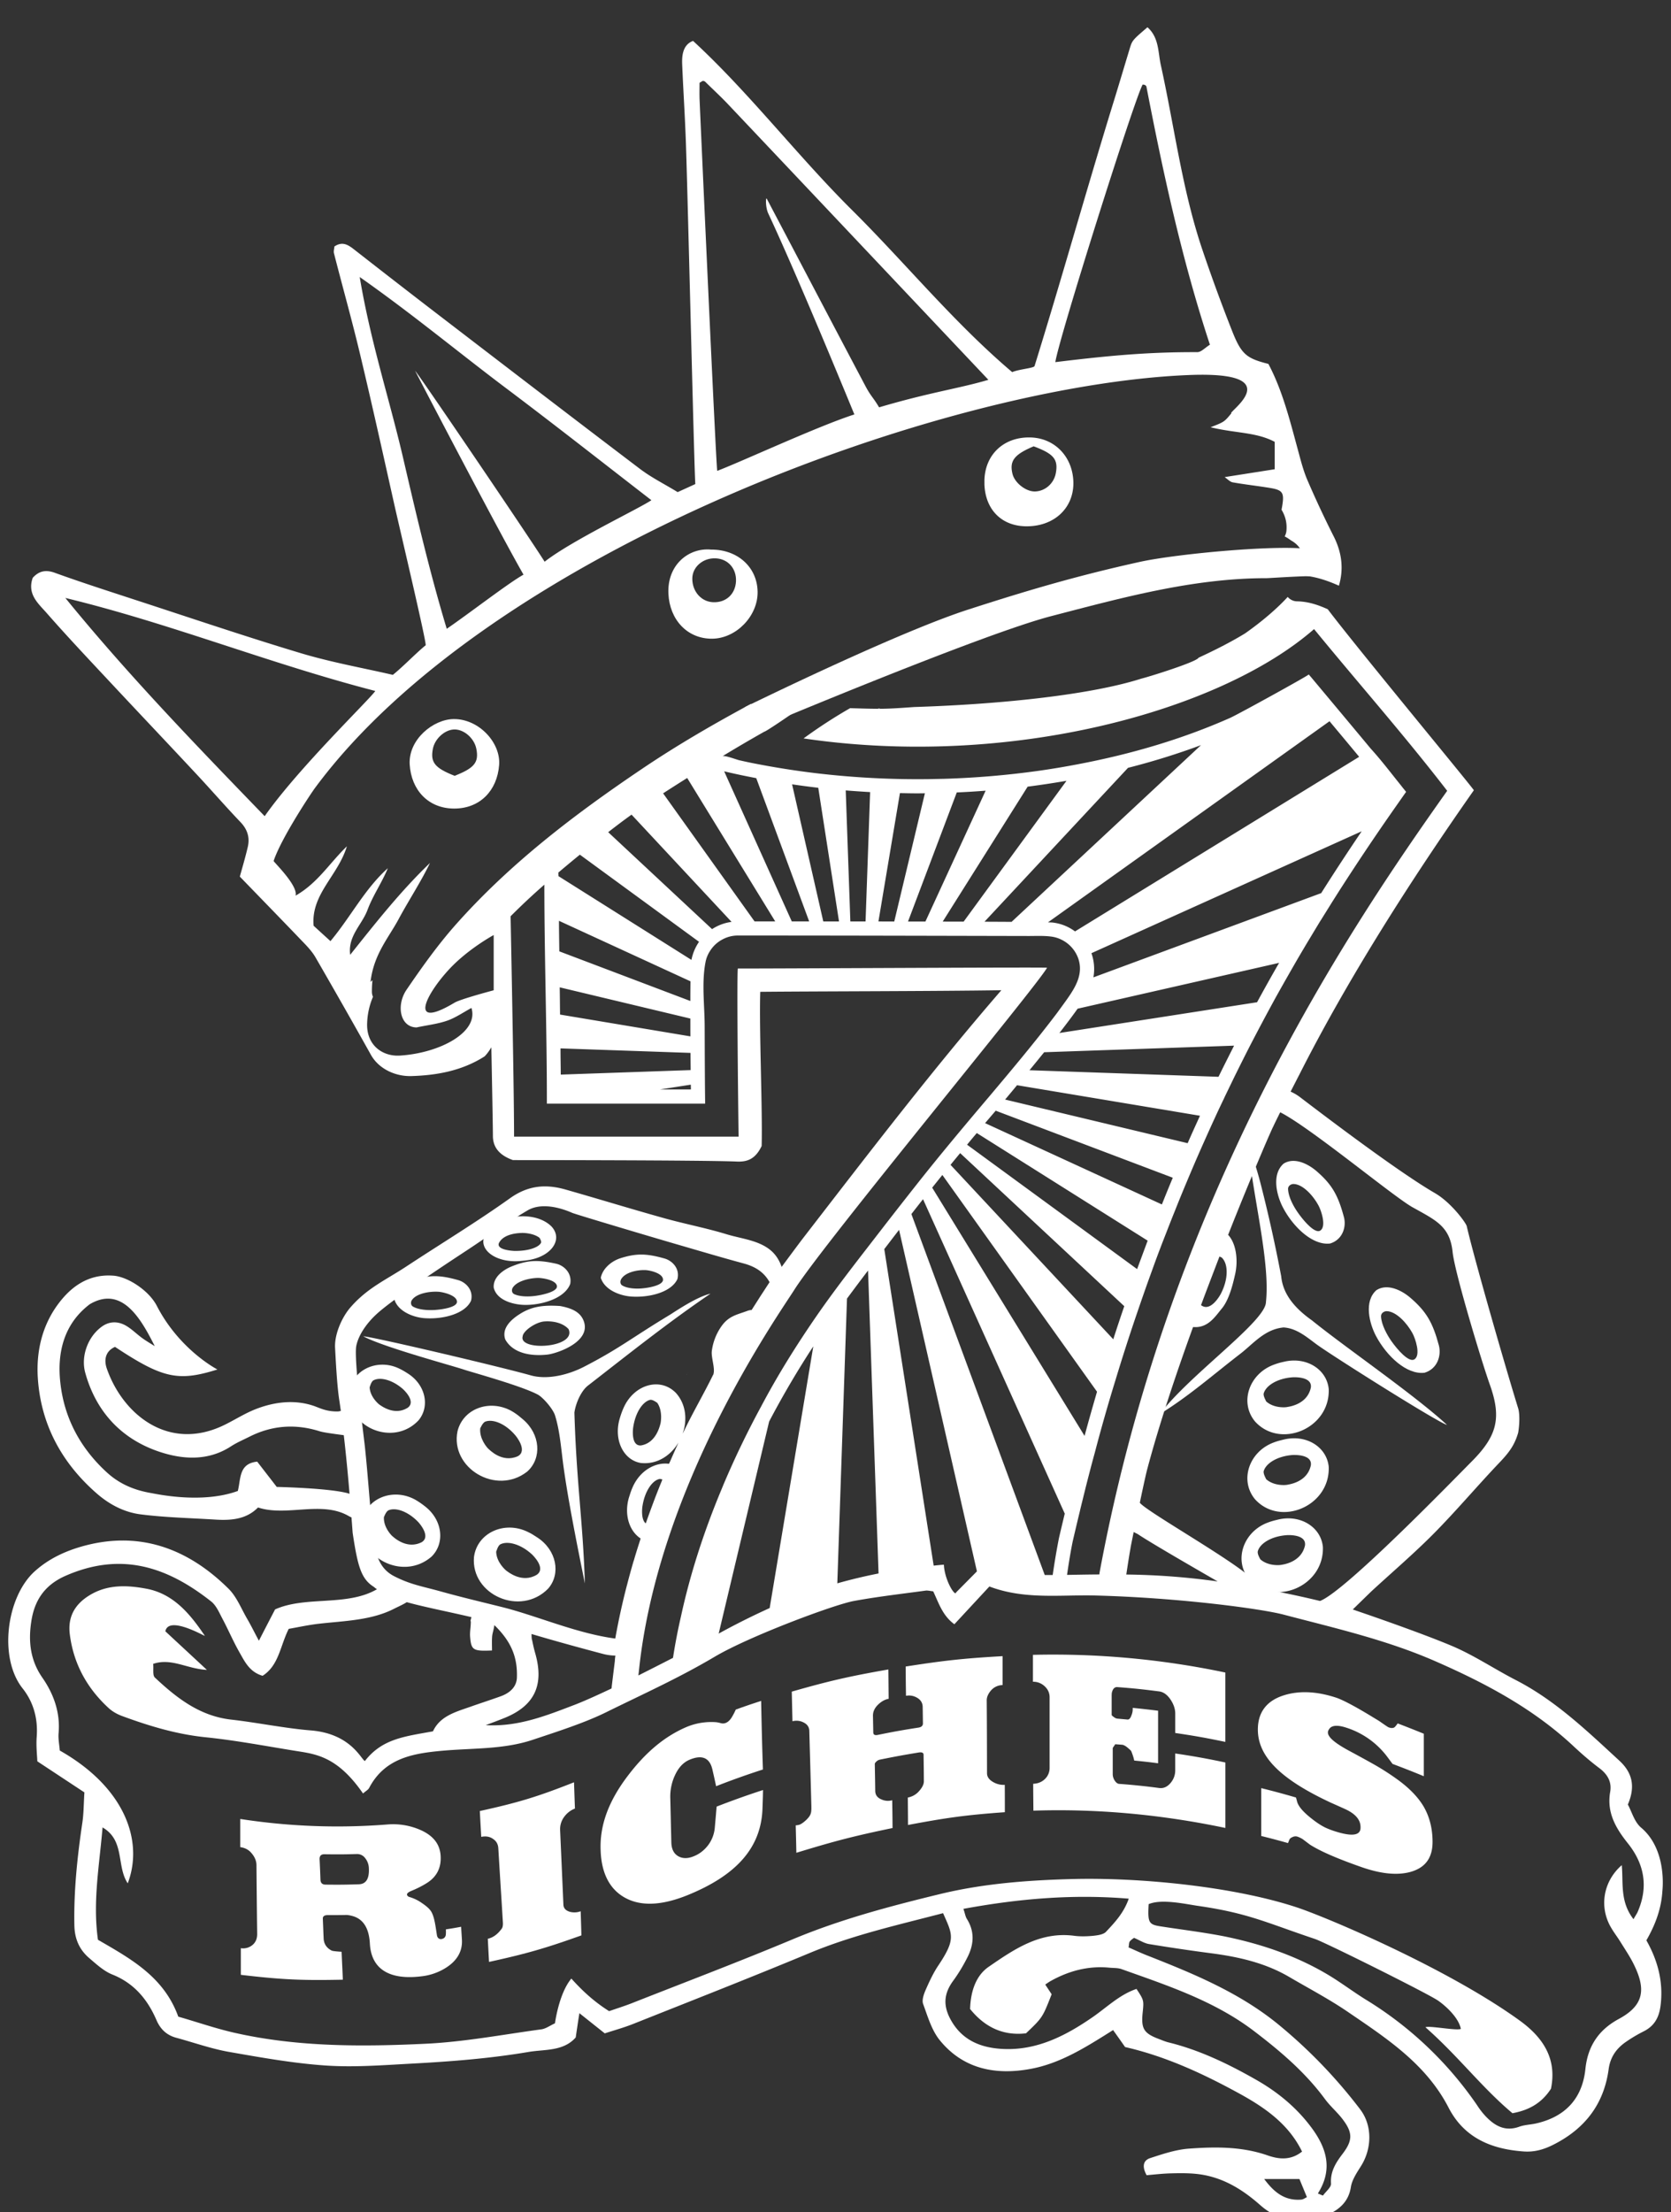
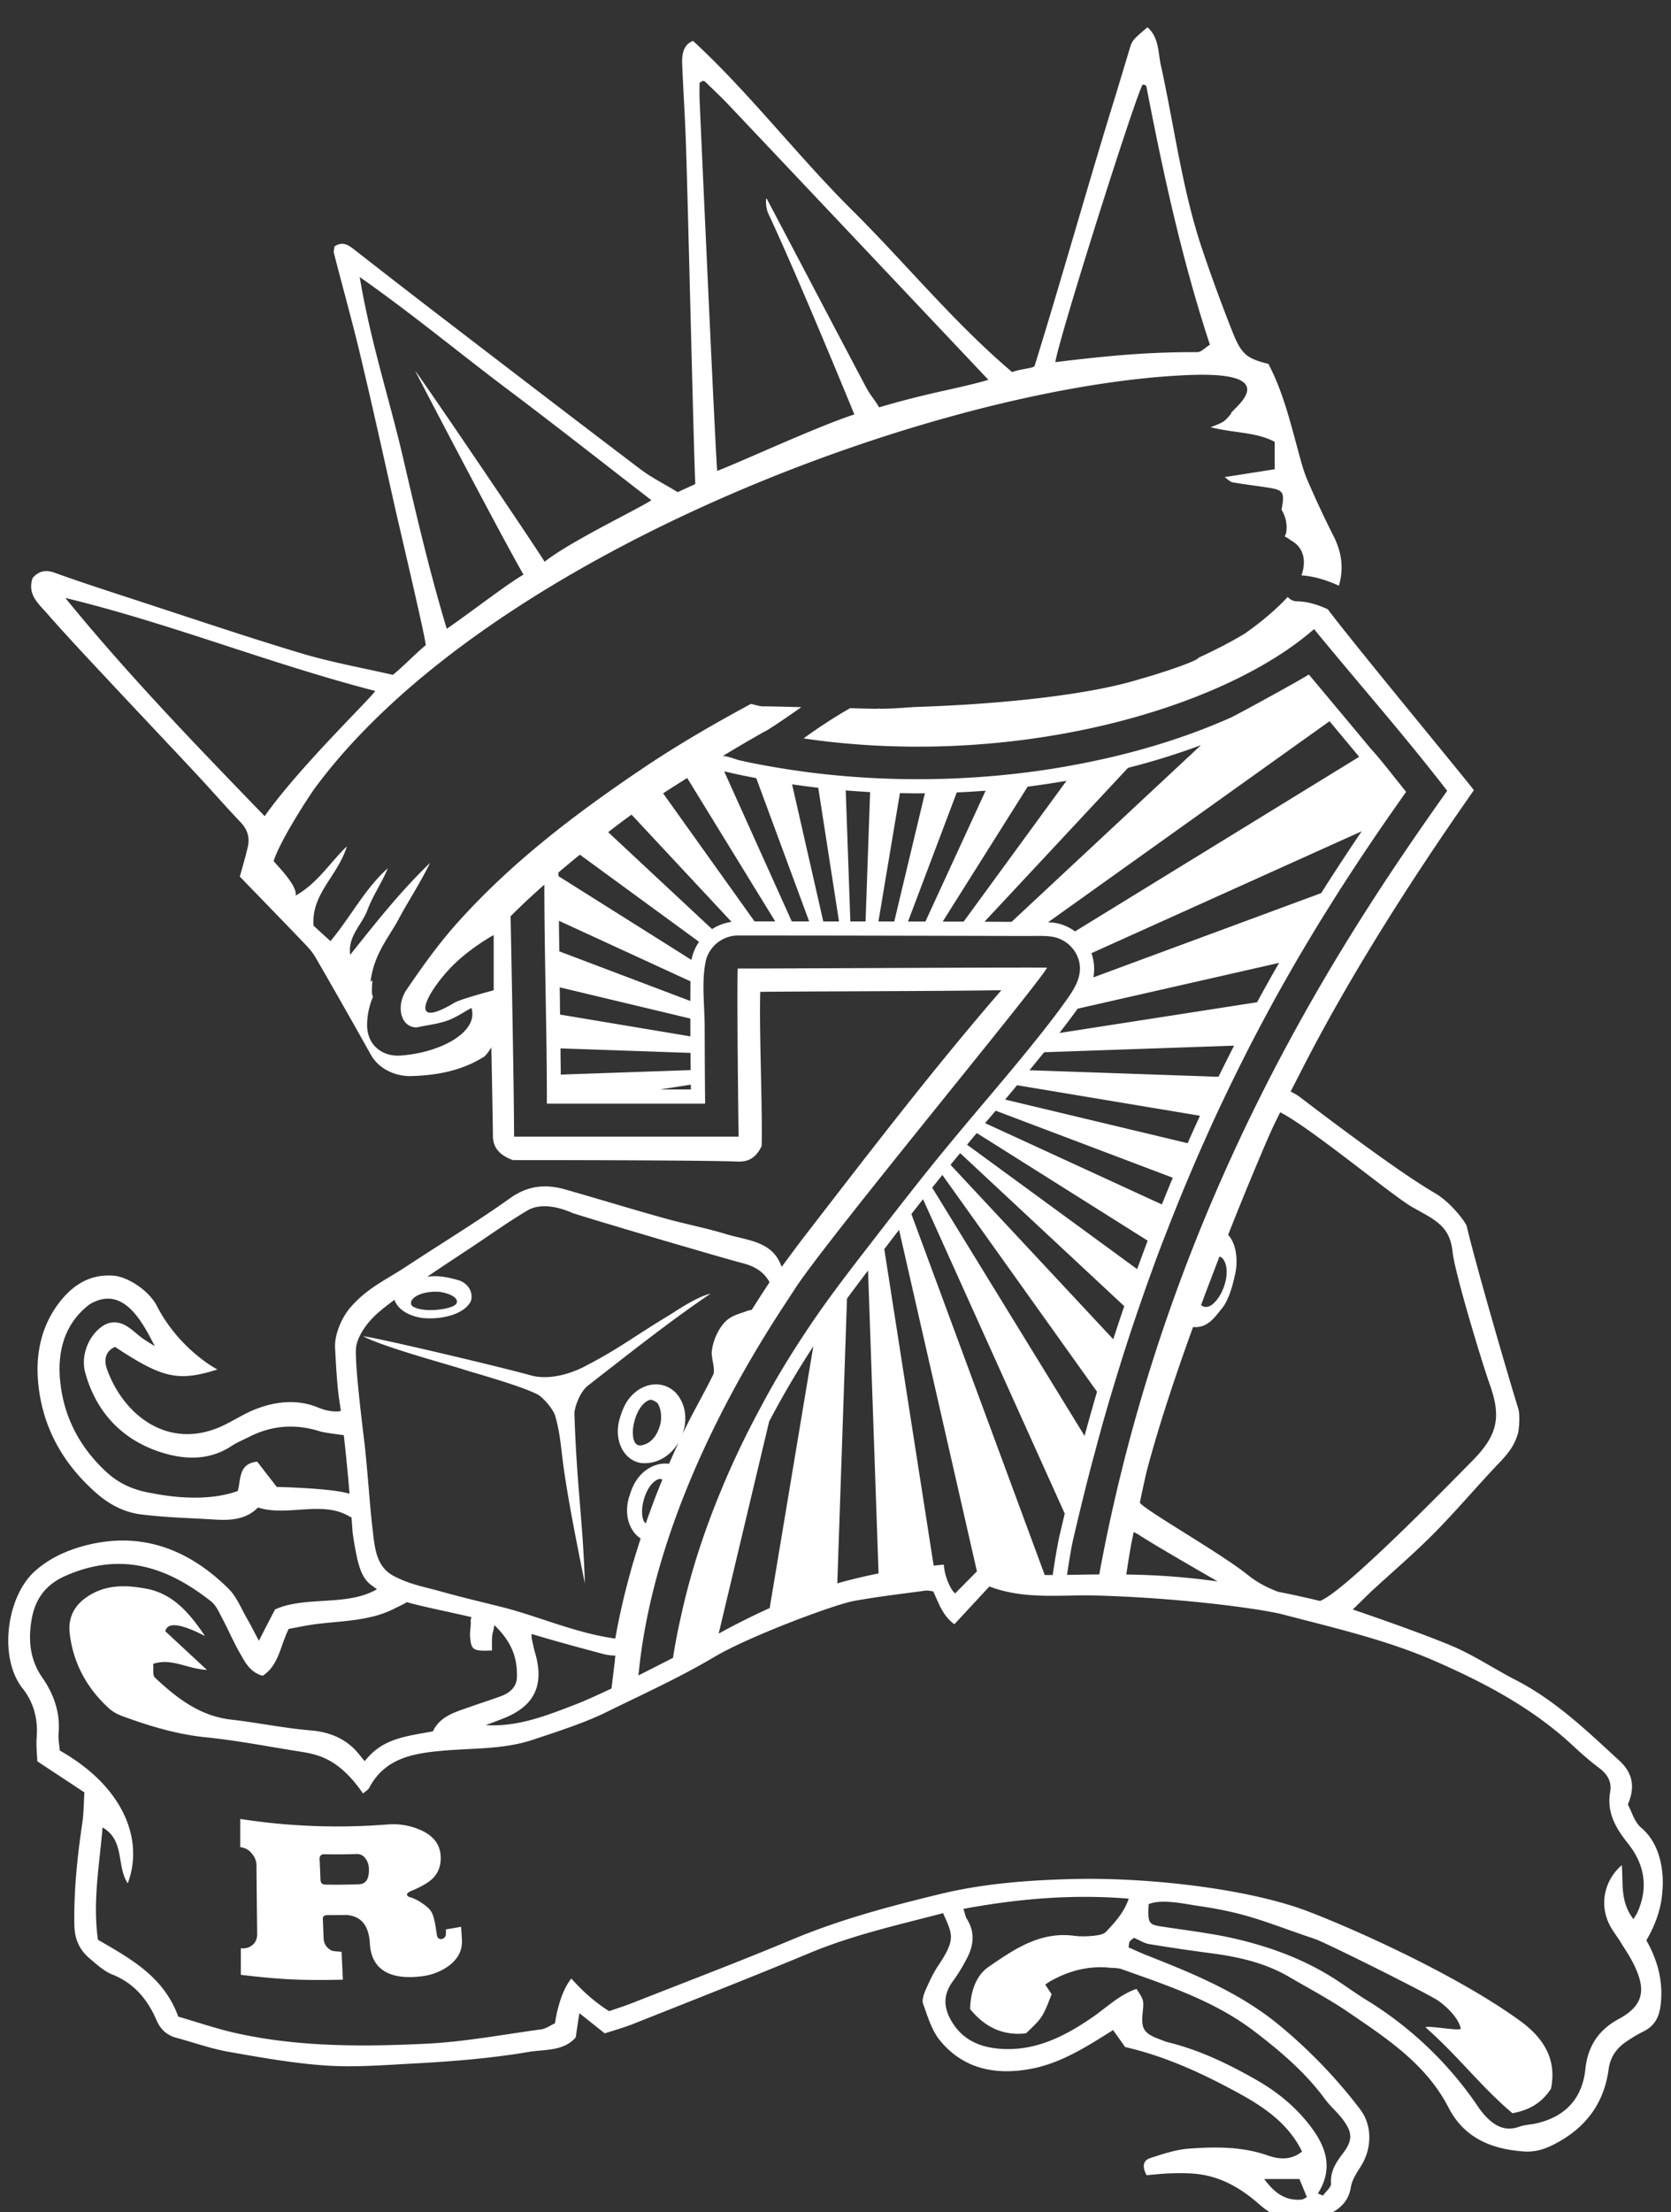
<svg xmlns="http://www.w3.org/2000/svg" id="Layer_1" width="99" height="131" viewBox="0 0 99 131">
  <rect x="0" y="0" width="99" height="131" fill="#333333" stroke="none" />
  <g fill="#FFF" id="LOGO_vector_1_">
    <path d="M31.86 82.588c.325.176.907.86 1.023 1.234.272.876.35 1.837.465 2.744.248 1.935.781 4.628 1.304 7.209-.116-3.709-.496-5.91-.621-10.118.069-.521.383-1.277.806-1.603 2.391-1.855 4.748-3.739 7.258-5.441-.825.184-2.129 1.08-2.417 1.257-2.292 1.381-2.933 1.963-5.071 3.068-.929.48-2.178.793-3.167.511-1.855-.521-9.342-2.284-9.916-2.312 1.173.638 5.276 1.737 6.008 1.987.394.132 3.363.949 4.328 1.464m-5.442 31.67c.005.195 0 .313-.012.357-.032.126-.121.199-.255.218-.136.019-.243-.072-.266-.236-.086-.55-.147-1.066-.331-1.381-.095-.161-.278-.327-.545-.506a2.445 2.445 0 0 0-.717-.357c-.025-.012-.042-.021-.065-.014-.069-.051-.113-.089-.113-.132-.009-.073.07-.144.227-.214.37-.15.688-.313.951-.48.585-.367.858-.907.814-1.609-.042-.689-.431-1.184-1.166-1.518a4.029 4.029 0 0 0-1.998-.338 37.586 37.586 0 0 1-8.708-.327v1.668c.274.037.499.154.659.347.197.225.298.463.301.711.015 1.635.022 2.453.043 4.089 0 .272-.088.489-.28.65a.866.866 0 0 1-.688.188v1.578c2.434.287 3.648.34 6.043.287-.026-.66-.046-.989-.074-1.653-.334-.019-.531-.046-.584-.068-.306-.155-.468-.403-.48-.725-.021-.466-.028-.701-.048-1.17-.004-.144.103-.214.319-.209.426.002.639 0 1.062-.007.092-.003.222.021.382.063.632.178.976.717 1.025 1.638.08 1.478 1.127 2.181 3.093 1.927a3.408 3.408 0 0 0 1.308-.438c.746-.434 1.096-1.021 1.051-1.735-.016-.302-.03-.453-.045-.756-.357.064-.538.099-.903.152m-5.14-2.67c-.796.027-1.194.03-1.993.021-.193-.003-.288-.096-.299-.285a84.734 84.734 0 0 0-.051-1.216c-.009-.204.093-.305.297-.297.76.01 1.143.01 1.903-.013a.588.588 0 0 1 .496.237.997.997 0 0 1 .222.595c.033.617-.159.937-.575.958m3.945-33.52c1.085.061 2.339-.279 2.684-1.039.158-.627-.308-1.092-.759-1.219-1.082-.305-1.683-.312-2.622-.012-.545.172-1.055.625-1.159 1.162.23.737 1.186 1.079 1.856 1.108M24.398 77c.255-.39 1.006-.53 1.555-.502.287.013 1.132.211 1.12.602-.009.312-.828.446-1.319.478-.37.024-.937 0-1.285-.2-.15-.087-.137-.277-.071-.378" />
-     <path d="M24.796 84.114c.696-.833.413-2.135-.667-2.795a4.036 4.036 0 0 0-.539-.3c-1.289-.577-2.767.135-2.899 1.474-.111 2.054 2.626 3.199 4.105 1.621m-2.691-2.356c.391-.232 1.122-.056 1.753.492.044.039.809.731.306 1.112-.803.513-1.6-.132-1.664-.163-.068-.046-.573-.463-.6-1.043.021-.043.079-.297.205-.398m3.47 10.419c.806-.801.641-2.186-.418-2.986a4.768 4.768 0 0 0-.535-.366c-1.289-.729-2.904-.139-3.174 1.251-.325 2.133 2.416 3.602 4.127 2.101m-2.576-2.726c.425-.204 1.173.051 1.781.687.042.047.768.845.207 1.19-.889.455-1.66-.293-1.719-.337-.069-.051-.556-.54-.522-1.147.026-.047.11-.3.253-.393m7.804-14.771c.229-.021.353-.031.579-.069 1.308-.239 1.987-1.226 1.29-1.98-1.136-1.126-3.871-.58-4.038.863-.023.725.967 1.286 2.169 1.186m-1.247-1.057c.292-.605 1.274-.599 1.345-.605.075-.009.703 0 1.067.291.012.031.122.187.084.294-.15.286-.805.499-1.605.477-.058-.005-1.04-.049-.891-.457m.773 1.37c-.532.212-1.128.655-1.078 1.265.192.789 1.254 1.028 1.925 1.021 1.087-.016 2.311-.445 2.608-1.246.116-.646-.38-1.097-.842-1.196-1.095-.242-1.697-.211-2.613.156m1.408 1.748c-.361.052-.921.066-1.276-.103-.15-.074-.15-.257-.095-.359.223-.396.946-.583 1.486-.598.283-.005 1.127.124 1.145.499.009.305-.785.495-1.26.561m27.12 28.803c-.255-.139-.38-.316-.38-.532-.004-1.727-.004-2.593-.017-4.319 0-.197.09-.395.257-.588a.926.926 0 0 1 .684-.313v-1.713c-2.275.13-3.435.253-5.744.615.005.692.008 1.036.02 1.733a.937.937 0 0 1 .645.109c.227.126.343.316.343.559.007.385.009.579.014.966 0 .138-.086.219-.255.248-.972.152-1.46.238-2.433.437-.169.03-.253-.019-.253-.15l-.019-.987c-.003-.237.096-.453.295-.651.201-.195.411-.315.636-.353-.007-.698-.009-1.045-.017-1.738-2.308.405-3.464.667-5.724 1.313l.041 1.754a.92.92 0 0 1 .656.07c.221.108.339.277.342.506.05 1.777.076 2.673.122 4.449.007.229-.009.391-.051.479-.046.123-.151.249-.299.384-.148.131-.285.224-.397.251-.059.014-.125.02-.18.027.016.651.026.979.038 1.624 2.264-.694 3.408-.991 5.698-1.466-.002-.657-.01-.985-.019-1.645a.929.929 0 0 1-.663-.061c-.227-.099-.339-.263-.343-.492-.007-.635-.015-.954-.026-1.592-.001-.044.034-.092.099-.152a.435.435 0 0 1 .186-.105c.93-.189 1.396-.274 2.327-.428.188-.027.278.019.278.139.009.628.015.939.017 1.565.003.201-.118.418-.355.661a1.158 1.158 0 0 1-.595.304c.004.65.009.978.011 1.625 2.298-.434 3.445-.592 5.737-.757 0-.65 0-.974-.004-1.62a1.205 1.205 0 0 1-.672-.156m23.928-.166a14.954 14.954 0 0 0-1.455-.928c-.482-.271-.98-.541-1.476-.808-.781-.43-1.181-.77-1.181-1.044 0-.066.029-.139.086-.216.152-.216.503-.237 1.039-.056a4.89 4.89 0 0 1 2.411 1.739l.293.395c.742.28 1.113.426 1.854.729v-2.515a72.097 72.097 0 0 0-1.549-.612c-.099.141-.169.222-.21.243-.085.042-.195.039-.327-.01-.044-.016-.212-.131-.519-.346-.084-.057-.187-.118-.303-.187-1.148-.707-1.915-1.103-2.293-1.227-1.186-.388-2.229-.418-3.124-.126-1.003.325-1.508 1.012-1.508 2.018 0 1.655 1.448 2.992 4.339 4.336.414.183.698.312.854.383.59.274.89.629.89 1.048a.8.8 0 0 1-.011.161c-.093.371-.613.385-1.548.082a5.018 5.018 0 0 1-.455-.173c-.281-.123-.613-.341-.996-.654-.428-.351-.673-.65-.748-.912-.021-.1-.041-.15-.065-.247a48.355 48.355 0 0 0-2.061-.556v2.833c.634.159.952.243 1.589.421.027-.078.044-.111.075-.188.021-.069.084-.125.193-.169a.404.404 0 0 1 .269-.031c.111.035.222.088.342.163.188.144.327.246.423.32.661.417 1.669.842 3.026 1.319 1.124.396 2.083.507 2.872.308.909-.236 1.362-.819 1.362-1.788 0-.788-.175-1.486-.525-2.092-.328-.556-.851-1.101-1.563-1.613m-10.189-2.221v-4.108a49.593 49.593 0 0 0-11.398-1.048v1.594a.972.972 0 0 1 .68.255c.2.178.307.398.307.664v4.169a.905.905 0 0 1-.282.677c-.188.179-.426.27-.691.277.002.64.008.955.013 1.592 3.813-.126 7.638.239 11.373 1.024v-3.876a42.948 42.948 0 0 0-2.971-.534v1.001c0 .281-.095.534-.284.757-.196.225-.417.32-.671.286a39.051 39.051 0 0 0-2.38-.245c-.085-.01-.17-.073-.252-.198a.71.71 0 0 1-.115-.356v-1.572c.06-.092.091-.134.15-.221l.423.032c.1.018.223.093.355.212.1.086.158.141.169.167.093.231.15.419.175.556.569.056.85.087 1.415.161v-3.112a55.4 55.4 0 0 0-1.505-.169.94.94 0 0 1-.063.416c-.064.191-.144.282-.239.275l-.618-.055a.403.403 0 0 1-.19-.089c-.064-.048-.135-.087-.135-.14v-1.1c0-.109.006-.184.015-.22.056-.224.164-.334.337-.316.984.075 1.479.128 2.459.254.254.032.475.191.671.475.189.281.284.563.284.836v1.151c1.193.177 1.787.283 2.968.528M30.755 77.845c-.66.426-1.015.929-.818 1.483.46.823 1.521 1 2.497.892.526-.056 2.613-.739 2.15-1.985-.178-.478-.603-.746-1.405-.892-1.023-.069-1.721.039-2.424.502m.212 1.29c.027-.32.772-.84 1.288-.878.542-.039 1.122.102 1.433.46.479 1.123-2.986 1.318-2.721.418m35.365 8.135c.004-.005.004-.012.007-.02a.904.904 0 0 0 .021-.087c-.006.028-.017.067-.028.107z" />
    <path d="M66.359 87.163a.904.904 0 0 1-.021.087c.004-.01.004-.02.008-.028.005-.021.011-.045.013-.059z" />
    <path d="M97.228 108.234c-.407-.349-.55-.946-.785-1.368.462-1.069.266-1.895-.513-2.607-1.906-1.753-3.775-3.554-6.11-4.757-1.276-.655-2.479-1.47-3.794-2.026-1.48-.627-4.187-1.586-5.717-2.104a1.082 1.082 0 0 0-.164-.054c.529-.52 1-.977 1.133-1.104 1.226-1.128 2.494-2.212 3.666-3.393 1.303-1.316 2.506-2.74 3.781-4.087.594-.62.985-1.064 1.221-1.888.088-.514.095-1.137 0-1.443-.791-2.558-2.616-8.902-3.047-10.788-.042-.189-.914-1.395-1.884-1.957-1.978-1.144-5.828-4.03-7.992-5.682a2.793 2.793 0 0 0-.56-.329c.251-.487.455-.89.506-.984 2.859-5.652 6.596-11.518 10.351-16.864-.195-.314-6.899-8.398-8.632-10.687-.006-.009-.015-.019-.019-.03-.563-.253-1.135-.454-1.806-.47a.74.74 0 0 1-.571-.262c-.566.623-1.469 1.42-2.531 2.163-.853.521-1.787.99-2.751 1.438-.11.25-2.996 1.147-3.381 1.235-2.927.939-8.156 1.517-13.472 1.685-.656.047-1.315.098-1.979.104-.039 0-.066-.014-.101-.018-.034.003-.058.018-.095.018-.54-.002-1.078-.022-1.618-.036a30.177 30.177 0 0 0-2.756 1.791c12.234 1.805 24.688-1.621 30.245-6.474 2.645 3.229 5.346 6.282 7.887 9.577-5.98 8.43-16.449 23.967-20.594 46.294-.005.034-.009.076-.013.113-.683.004-1.322.017-1.915.027.105-.728.216-1.399.334-1.979.139-.594.276-1.18.419-1.765.057-.253.122-.507.184-.756.057-.239.118-.471.173-.706.177-.688.351-1.37.537-2.04a102.285 102.285 0 0 1 1.21-4.249 117.834 117.834 0 0 1 1.211-3.778c.112-.33.227-.659.338-.986.155-.444.311-.892.468-1.324.214-.59.421-1.172.642-1.745.161-.429.33-.845.491-1.268.13-.331.259-.659.391-.982a75.4 75.4 0 0 1 .67-1.64c.304-.729.613-1.449.922-2.146.255-.57.504-1.133.758-1.68.164-.361.332-.713.498-1.063.034-.064.063-.126.089-.189l.566-1.17c.321-.65.641-1.29.957-1.907.243-.467.482-.924.722-1.373.011-.015.013-.027.021-.041.233-.439.469-.871.697-1.292.464-.837.925-1.641 1.372-2.417.232-.394.457-.776.683-1.15 0-.006.007-.012.012-.019.221-.368.44-.731.655-1.085a.834.834 0 0 0 .024-.033c.217-.352.434-.695.642-1.033a.123.123 0 0 0 .022-.035c.217-.341.425-.673.637-1a144.355 144.355 0 0 1 2.563-3.836c.409-.589.805-1.153 1.18-1.686-.077-.095-.161-.201-.253-.312 0-.006-.008-.014-.015-.024-.6-.741-1.184-1.518-1.829-2.225-1.178-1.417-2.364-2.833-3.545-4.245l-.025-.028c-.039-.046-.077-.089-.099-.119.023.041-4.172 2.355-4.653 2.57-2.869 1.272-5.9 2.153-8.979 2.739-.807.156-1.617.291-2.44.407a51.702 51.702 0 0 1-5.52.465l-.95.019a51.344 51.344 0 0 1-6.654-.351 50.104 50.104 0 0 1-3.683-.583c-.29-.056-.578-.12-.865-.185-.161-.037-.876-.311-.996-.236a88.74 88.74 0 0 1 2.486-1.457c.07.012 1.512-.966 2.186-1.45-.769-.02-1.541-.045-2.31-.049-.164 0-.589-.135-.677-.141-2.221 1.197-4.403 2.46-6.497 3.877-4.009 2.704-7.84 5.627-11.056 9.271-1.035 1.178-1.954 2.47-2.839 3.766-.64.933-.389 2.236.589 2.242.652-.139 1.254-.205 1.816-.401.492-.172.942-.487 1.433-.752.447 1.426-1.851 2.667-4.227 2.82-1.049.07-2.023-.629-1.951-1.952a4.327 4.327 0 0 1 .344-1.527.745.745 0 0 1-.063-.323c0-.226.011-.445.035-.663-.044.04-.066.057-.116.105.181-1.625 1.067-2.61 1.66-3.714.598-1.113 1.303-2.174 1.862-3.331-1.743 1.671-3.226 3.555-4.728 5.438-.149-1.117.7-1.777 1.027-2.661.315-.846.851-1.609 1.205-2.469-1.369 1.225-2.191 2.871-3.4 4.32-.345-.315-.678-.616-.998-.911-.164-1.873 1.442-2.953 1.971-4.704-1.054 1.019-1.713 2.159-3.04 2.922.16-.591-1.285-1.982-1.301-2.053.457-1.375 2.259-4.072 2.456-4.331 10.326-13.955 37.125-23.84 51.723-24.446 6.128-.258 2.292 2.239 2.565 2.263-.423.513-.423.513-1.233.827 1.468.361 2.698.28 3.8.865v1.622l-2.967.466c.17.115.313.279.477.31.722.128 1.46.209 2.184.327.827.136.902.284.71 1.295.229.379.345.806.283 1.304a.978.978 0 0 1-.096.276c.219.115.339.217.407.257.748.428.877 1.24.587 2.05.814.06 1.524.301 2.218.612.273-.93.205-1.887-.293-2.89a59.835 59.835 0 0 1-1.583-3.385c-.249-.586-.402-1.215-.571-1.833-.471-1.734-.907-3.474-1.731-5.027-1.302-.328-1.606-.566-2.16-1.979a103.72 103.72 0 0 1-1.716-4.678c-1.226-3.585-1.682-7.349-2.495-11.029-.171-.771-.104-1.646-.794-2.25-.904.774-.904.774-1.063 1.305-.349 1.148-.687 2.294-1.044 3.438-1.514 4.926-3.053 10.4-4.582 15.319-.037.128-.916.184-1.325.361-3.474-2.947-6.318-6.453-9.508-9.617-3.214-3.192-6.106-6.968-9.399-9.998-.668.244-.659 1.005-.644 1.414.067 1.572.17 3.142.223 4.718.119 3.524.484 19.104.554 20.112-.383.176-.735.336-1.046.477-.804-.491-1.556-.864-2.22-1.366-3.988-3.023-7.958-6.071-11.93-9.116a742.96 742.96 0 0 1-4.944-3.83c-.38-.299-.732-.579-1.242-.235-.01.139-.059.282-.024.408.513 2.008 1.078 4.005 1.556 6.02.705 2.954 1.361 5.918 2.023 8.88.292 1.302 1.884 8.024 1.854 8.307-.555.447-1.322 1.251-1.946 1.754-1.769-.408-3.633-.739-5.44-1.28-3.305-.993-6.583-2.106-9.872-3.177-1.576-.516-3.158-1.024-4.719-1.589-.571-.206-.962-.079-1.305.299-.345.978.339 1.527.838 2.099 1.164 1.326 2.375 2.612 3.582 3.902 1.743 1.867 3.503 3.72 5.245 5.587.891.951 1.739 1.932 2.636 2.871.434.45.577.945.429 1.526-.137.582-.306 1.151-.46 1.709 1.239 1.282 2.465 2.538 3.683 3.81.287.297.584.604.792.959a457.068 457.068 0 0 1 3.288 5.78c.471.846 1.458 1.291 2.396 1.264 1.427-.042 2.954-.282 4.336-1.162.081-.071.264-.295.406-.543.057 2.874.093 4.9.092 5.239 0 .514.208 1.096 1.188 1.442.521 0 11.244 0 13.28.087.624.024 1.088-.159 1.455-.92.056-2.235-.154-6.879-.083-9.132 3.212-.033 10.294-.033 14.284-.095-4.104 4.74-7.884 9.685-11.768 14.71-.173.225-.71.946-1.248 1.674-.106-.301-.289-.659-.598-.935-.71-.636-1.746-.72-2.654-.994-1.228-.376-2.499-.615-3.738-.963-1.945-.543-3.876-1.137-5.82-1.69-1.163-.33-2.207-.249-3.277.512-1.998 1.424-4.101 2.696-6.151 4.047-1.237.813-2.287 1.258-3.288 2.397-.519.584-.975 1.612-.932 2.417.037.688.109 2.176.243 3.06.034.225.066.449.099.68l-.146.029c-.691.025-1.109-.206-1.452-.326-1.119-.383-2.311-.25-3.429.183-.648.25-1.239.633-1.861.938-3.297 1.62-6.029-.603-6.979-3.336-.169-.492-.101-1.018.487-1.282 2.818 1.863 3.738 2.071 6.067 1.339 0 0-2.236-1.144-3.588-3.765-.477-.931-1.783-1.771-2.65-1.795-1.581-.094-2.578.848-3.208 1.698-.949 1.286-1.288 2.802-1.196 4.333.169 2.753 1.4 5.045 3.488 6.867.753.659 1.633 1.118 2.598 1.241 1.464.187 2.945.218 4.423.31.944.061 1.854-.015 2.538-.717 1.702.563 3.796-.432 5.398.522 0 0 .049.025.14.067.042.513.063.852.072.929.299 1.987.508 2.722 1.259 3.187 0 0 .055.057.178.137-1.778 1.034-4.223.379-6.036 1.195-.283.545-.579 1.115-.958 1.854-.28-.521-.478-.928-.705-1.314-.346-.599-.614-1.289-1.088-1.76-2.438-2.419-5.34-3.471-8.726-2.5-.988.285-1.963.734-2.787 1.487-1.652 1.517-2.124 5.11-.693 6.91.654.827.915 1.803.835 2.871-.041.544.024 1.092.037 1.448l2.789 1.84c-.044.68-.039 1.24-.12 1.786-.299 2.019-.514 4.033-.474 6.08.014.811.296 1.448.884 1.951.424.361.856.762 1.352.964 1.302.514 2.101 1.483 2.629 2.707.242.557.621.902 1.199 1.051 1.018.277 2.027.636 3.061.823 1.91.334 3.826.679 5.752.812 1.703.117 3.424-.022 5.138-.113 2.312-.125 4.613-.303 6.89-.689.964-.164 2.063-.027 2.798-.859.068-.463.125-.86.218-1.438.571.456 1.028.819 1.503 1.196.581-.19 1.159-.348 1.708-.569 3.48-1.384 6.963-2.747 10.418-4.185 2.561-1.069 5.252-1.668 7.917-2.365.563 1.277.768 1.528-.282 3.099-.306.456-.541.971-.762 1.473-.104.247-.218.577-.14.8.269.729.495 1.527.962 2.12 1.383 1.728 3.302 2.116 5.387 1.734 1.806-.327 3.333-1.314 4.908-2.302.231.323.468.657.71 1.004 2.475.567 4.737 1.632 6.926 2.841 1.44.806 2.786 1.764 3.559 3.351-.697.553-1.414.444-2.048.223-1.529-.531-3.104-.512-4.674-.397-.764.059-1.528.316-2.268.557-.424.137-.502.497-.219 1.015.454-.038.956-.098 1.452-.109.497-.013.998-.019 1.492.032 1.488.152 2.689.877 3.792 1.853 1.184 1.04 2.572 1.189 4.003.561.687-.31 1.229-.778 1.362-1.632.067-.427.345-.841.589-1.228.659-1.034.7-2.412-.04-3.379a29.998 29.998 0 0 0-4.82-5.004c-2.326-1.91-5.068-3.034-7.83-4.12-.369-.146-.729-.316-1.07-.464.034-.188.021-.302.077-.357.084-.106.205-.176.249-.208.331.142.6.32.888.368 1.226.202 2.46.385 3.694.546 1.613.212 3.184.566 4.608 1.4 1.155.677 2.35 1.304 3.457 2.057 2.293 1.566 4.646 3.085 5.985 5.682.923 1.79 2.527 2.458 4.443 2.596.621.047 1.174-.105 1.729-.381 1.885-.938 3.031-2.4 3.313-4.493.096-.705.448-1.21 1-1.598a8.62 8.62 0 0 1 1.071-.638c.644-.323.919-.83 1.006-1.538.173-1.392-.167-2.661-.842-3.854.542-.939.887-1.885.949-2.922.004-.056.295-2.443-1.262-3.753zM67.697 5.009c.045.007.095.003.132.024.038.021.088.062.093.102.994 5.141 2.106 10.257 3.761 15.28-.292.176-.51.44-.752.44-2.868-.011-5.174.197-8.406.591.183-1.334 4.694-15.609 5.172-16.437zm-26.252-.105c.134-.077.17-.113.202-.11a.21.21 0 0 1 .13.044c.462.455.942.896 1.387 1.368 5.096 5.385 10.184 10.774 15.394 16.287-1.73.515-3.406.724-6.475 1.63-.369-.619-.487-.646-.825-1.288-1.95-3.685-3.884-7.377-5.829-11.066-.065-.122-.089.503.092.882 1.824 3.895 4.974 11.601 5.097 11.892-2.161.695-6.683 2.795-8.125 3.342-.072-.334-.964-20.094-1.044-21.944-.015-.364-.004-.731-.004-1.037zM23.85 26.981c-.804-3.424-1.904-6.778-2.539-10.576 3.199 2.246 5.951 4.546 8.823 6.698 2.84 2.138 5.641 4.343 8.459 6.52-.825.546-4.734 2.397-6.326 3.642-.951-1.509-7.548-11.226-7.671-11.302.723 1.401 5.045 9.673 6.419 12.068-.919.516-3.191 2.279-4.547 3.207-1.025-3.393-1.821-6.825-2.618-10.257zm-19.979 8.43c6.196 1.496 12.084 3.886 18.361 5.508-.206.377-4.547 4.554-6.551 7.416-4.081-4.218-8.115-8.387-11.81-12.924zm25.377 23.235s-1.953.514-2.322.736c-2.65 1.583-1.813-.335-.376-1.914 1.124-1.243 2.699-2.094 2.699-2.094v3.272zm-8.545 29.815c-1.03-.334-4.308-.404-4.308-.404-.333-.436-.756-.976-1.157-1.497-1.098.115-.96 1.003-1.148 1.737-2.145.782-4.851.171-5.168.118-.974-.17-1.841-.53-2.593-1.219-1.576-1.44-2.525-3.229-2.753-5.299-.204-1.799.214-3.501 1.74-4.658 1.93-1.14 3.056.904 3.853 2.482-.25-.157-.504-.305-.743-.478-.337-.243-.629-.549-.993-.752-.473-.259-.979-.25-1.435.098-.802.6-1.219 1.746-.944 2.72.644 2.311 2.153 3.912 4.369 4.659 1.379.464 2.898.576 4.264-.316.347-.225.737-.39 1.108-.577 1.34-.672 2.728-.762 4.149-.312.203.064.729.138 1.424.23.145 1.259.259 2.477.341 3.472l-.006-.004zm51.544-14.045c.06.02.111.038.15.072.379.379.383 1.268-.071 2.138-.033.062-.6 1.106-1.17.665.376-1.012.75-1.978 1.091-2.875zM67.908 87.25a.39.39 0 0 0 .021-.087c0 .014-.008.038-.013.059.014-.063.03-.126.046-.188.707-2.662 1.71-5.661 2.722-8.446.876.08 1.301-.608 1.701-1.091.466-.558.685-1.571.794-2.045.177-.789.077-1.795-.419-2.325a.059.059 0 0 1 .016-.035c.77-1.952 1.37-3.38 1.571-3.866.238-.564.696-1.664 1.057-2.454a.198.198 0 0 0 .02-.038c-.004.007-.005.01-.005.016.059-.138.221-.463.41-.846.008-.011.021-.025.022-.032 1.797.911 6.713 5.001 7.841 5.626 1.376.769 2.21 1.119 2.37 2.652.127 1.229 1.742 6.558 2.208 7.859.706 1.982.42 3.042-1.095 4.559-1.13 1.137-7.481 7.679-8.969 8.243a59.798 59.798 0 0 0-2.488-.546c-.643-.24-1.271-.572-1.796-1-1.571-1.268-6.049-3.802-6.392-4.272a89.41 89.41 0 0 1 .378-1.743zm-.929 4.428c.011-.095.091-.463.186-.949l.239.119c.591.402 2.604 1.579 4.739 2.807a42.21 42.21 0 0 0-5.415-.41c.08-.527.16-1.055.251-1.567zm-2.723-6.643l-9.027-14.7c.197-.248.401-.5.602-.752l9.163 12.836c-.25.859-.499 1.73-.738 2.616zm-10.26-13.137c.225-.288.456-.585.69-.88l8.396 18.62c-.115.483-.234.973-.347 1.466a44.093 44.093 0 0 0-.367 2.171h-.471l-7.901-21.377zm3.883 21.16l-1.238 1.251c-.044.264-.672-.695-.721-1.648-.206.015-.402.037-.604.058L52.39 73.973c.283-.367.573-.75.876-1.14l4.613 20.225zm8.078-13.744l-9.642-10.331c.188-.232.378-.461.57-.694l9.724 9.065a95.743 95.743 0 0 0-.652 1.96zm1.412-4.156l-10.074-7.367c.191-.233.381-.463.576-.69l10.123 6.372-.625 1.685zm1.468-3.829l-10.476-4.817c.056-.059.103-.12.155-.178.161-.191.32-.374.476-.557l10.491 3.97a88.35 88.35 0 0 0-.646 1.582zm1.527-3.628l-10.815-2.584c.245-.29.482-.577.707-.849l10.838 1.808c-.243.534-.493 1.077-.73 1.625zm1.828-3.932l-11.2-.389c.311-.374.597-.729.87-1.065l11.252-.39c-.305.604-.617 1.22-.922 1.844zm2.284-4.415l-11.709 1.821c.43-.557.795-1.038 1.077-1.439l11.939-2.714c-.441.76-.873 1.538-1.307 2.332zm3.799-6.462L64.781 57.88c.084-.477.046-.97-.119-1.431l16.012-7.219a137.476 137.476 0 0 0-2.399 3.662zm.494-10.18c.553.663 1.17 1.399 1.756 2.108L63.691 55.159a2.73 2.73 0 0 0-1.243-.514c-.046-.008-.093-.017-.359-.023l16.68-11.91zm-11.939 2.76a42.199 42.199 0 0 0 4.326-1.345L59.931 54.594c-.442-.004-.976-.006-1.604-.009l8.503-9.113zm-3.645.768l-6.093 8.34-1.24-.002 5.032-7.991a55.803 55.803 0 0 0 2.301-.347zm-6.5.689a45.825 45.825 0 0 0 1.709-.104l-3.567 7.75-1.031-.002 2.889-7.644zm-3.368.041c.345.006.692.014 1.044.014.142 0 .289-.004.435-.004l-1.815 7.593c-.301 0-.613-.003-.937-.003l1.273-7.6zm-1.766-.061l-.27 7.661h-.901l-.274-7.76c.48.038.96.071 1.445.099zm-3.072-.255l1.229 7.916-.932-.002-1.848-8.119a53 53 0 0 0 1.551.205zm-3.674-.571l3.135 8.484-1.031-.001-4.005-8.888c.624.151 1.261.282 1.901.405zm-4.092-.01l5.215 8.493h-1.224l-5.417-7.583c.452-.294.934-.6 1.426-.91zm-3.405 2.249c.035-.026.073-.052.11-.077l5.924 6.35a2.76 2.76 0 0 0-1.155.429l-6.154-5.741c.518-.404.958-.733 1.275-.961zm-2.953 2.293l7.06 5.16a2.852 2.852 0 0 0-.449 1.067v.005l-7.88-4.961c0-.071-.006-.14-.006-.212.43-.364.859-.721 1.275-1.059zM40.9 60.32c0 .319 0 .671.003 1.055l-7.722-1.291c-.007-.514-.009-1.053-.02-1.613L40.9 60.32zm-7.763-3.98c-.007-.592-.019-1.198-.021-1.809l7.792 3.584a72.21 72.21 0 0 0-.008 1.165l-7.763-2.94zm7.773 6.014c0 .321.007.66.009 1.018l-7.696.267c-.003-.451-.014-.974-.015-1.552l7.702.267zm.018 1.881c0 .095.005.189.005.284h-1.835l1.83-.284zm6.133 12.147c1.767-2.792 14.414-18.025 14.973-19.073-.244-.036-15.263.049-18.32.049-.058.314 0 6.789.045 9.953H30.456c0-2.025-.093-7.336-.205-13.049a39.78 39.78 0 0 1 2-1.872c0 4.254.149 8.508.149 12.764v.205h9.376c0-.107 0-.214-.003-.322-.016-1.408-.019-2.816-.024-4.227 0-1.222-.187-2.609.047-3.813.046-.266.153-.51.299-.724a1.918 1.918 0 0 1 .734-.652c.267-.139.564-.218.884-.218 5.748 0 11.498.016 17.248.028.443 0 .924-.025 1.362.04a1.9 1.9 0 0 1 .566.179c.473.229.839.646 1.005 1.146.281.876-.15 1.625-.638 2.323-.003.003-.003.008-.006.009-.167.238-.38.529-.647.893-1.263 1.666-2.609 3.271-3.956 4.869-1.473 1.738-2.937 3.481-4.348 5.268-.7.887-1.396 1.775-2.09 2.672-1.298 1.684-2.628 3.363-3.836 5.11-1.184 1.716-2.298 3.495-3.272 5.339a52.966 52.966 0 0 0-2.234 4.63c-.067.167-.139.337-.209.505-.975 2.368-1.776 4.822-2.317 7.329a33.028 33.028 0 0 0-.468 2.436c-.642.33-1.347.688-2.052 1.043.009-.08.021-.161.028-.234 1.119-10.977 8.199-21.013 9.212-22.606zm4.99 16.8c-.862.171-1.679.368-2.444.585l.574-16.864c.348-.47.765-1.03 1.247-1.661l.623 17.94zm-3.867-13.449L45.6 95.231a43.29 43.29 0 0 0-3.021 1.512l2.989-12.558a54.16 54.16 0 0 1 2.616-4.452zm-10.12 9.46c.133-.874.578-1.524 1.018-1.608a.365.365 0 0 1 .161.037 1.052 1.052 0 0 0-.041.103c-.139.332-.269.666-.403 1.01-.024.077-.06.155-.088.238-.14.371-.276.748-.413 1.132-.01.037-.026.073-.041.11-.303-.236-.204-.974-.193-1.022zm-15.988 1.389c-.176-1.503-.269-3.131-.457-4.899-.062-.583-.667-5.229-.51-5.982.137-.667.635-1.346 1.15-1.83 1.027-.976 4.821-3.44 5.516-3.901 1.155-.763 2.279-1.575 3.471-2.283.827-.491 1.964-.164 2.653.139.225.097 4.744 1.441 6.069 1.826 1.368.396 2.73.804 4.102 1.174.665.183 1.188.499 1.523 1.106-.164.25-.345.532-.546.837-.143.227-.296.465-.458.719l-.058.091a.807.807 0 0 0-.227.043c-.624.235-1.101.294-1.535.884a3.26 3.26 0 0 0-.597 1.507c-.047.393.224 1.069.082 1.397.024-.051.053-.1.079-.152-.031.053-.055.108-.082.167.002-.006 0-.013.002-.015-.561 1.148-1.215 2.252-1.762 3.405-.018.029-.028.058-.046.086.28-.799.208-1.722-.39-2.399-.932-.971-2.484-.51-3.098.845a4.661 4.661 0 0 0-.225.609c-.405 1.275.186 2.506 1.229 2.683.965.104 1.777-.438 2.233-1.208l-.06.144c-.153.332-.302.671-.452 1.014-.016.032-.035.064-.044.099-.82-.108-1.704.397-2.139 1.346-.105.233-.144.363-.225.613-.318 1.022 0 2.022.678 2.461-.003.025-.015.051-.019.075-.131.411-.267.83-.387 1.251-.007.01-.007.021-.013.028-.131.456-.26.914-.379 1.382 0 .005 0 .015-.007.021a40.98 40.98 0 0 0-.695 3.172c-2.312-.31-4.615-1.34-6.701-1.863-1.334-.333-2.336-.565-3.663-.934-1.06-.294-1.779-.4-2.75-.903-1.053-.547-1.134-1.662-1.262-2.755zm17.053-6.268c-.027.069-.23 1.136-1.155 1.286-.616.047-.468-1.033-.456-1.092.132-.876.578-1.523 1.018-1.611.156-.005.353.152.401.176.334.477.215 1.16.192 1.241zm-7.404 13.65c-.079-.286-.102-.361-.2-.839-.021-.035-.034-.183-.034-.358 1.453.433 3.099.88 4.243 1.182.24.063.484.094.727.098a2.488 2.488 0 0 0-.034.325c-.056.449-.114.918-.17 1.383-.01.079-.015.159-.028.239-.844.4-1.607.743-2.148.953-1.708.653-3.375 1.327-5.303 1.219.386-.147.773-.289 1.151-.443 1.731-.714 2.306-1.923 1.796-3.759zm45.368 32.299c-.971.079-1.604-.424-2.195-1.22h2.088l.444 1.076c-.112.05-.222.137-.337.144zm-11.562-15.865c-.161.173-.504.213-.764.243-.368.034-.75.046-1.114 0-2.021-.271-3.562.791-5.085 1.84-.723.5-1.061 1.401-1.094 2.494.842 1.044 1.923 1.603 3.313 1.44.98-.935.98-.935 1.518-2.312-.116-.182-.244-.367-.377-.576.11-.075.217-.152.334-.217 1.08-.599 2.225-.902 3.468-.782.229.023.477.009.687.075 2.741.978 5.522 1.885 7.882 3.682 1.551 1.182 3.029 2.434 4.199 4.023.327.446.771.81 1.095 1.26.561.759.536 1.217-.055 1.991-.396.523-.729 1.04-.68 1.754.013.226-.313.476-.479.712-.102-.041-.202-.084-.3-.125.914-1.448.514-2.718-.416-3.948-.88-1.173-2.003-2.083-3.25-2.79-1.642-.936-3.352-1.762-5.207-2.215-.178-.046-.353-.122-.525-.187-.914-.342-1.079-.609-.984-1.558.077-.744.077-.744-.364-1.416-1.008.338-1.771 1.104-2.631 1.693-1.584 1.09-3.273 1.951-5.256 1.864-1.349-.062-2.512-.524-3.184-1.854-.405-.813-.301-1.491.216-2.193.322-.442.604-.915.853-1.411.369-.742.421-1.498-.049-2.247-.088-.141-.11-.325-.205-.594 3.261-.599 6.452-.88 9.797-.603-.296.85-.83 1.408-1.343 1.957zm29.877-.316c.179.327.412.619.604.932.27.434.56.863.781 1.312.754 1.521.575 2.447-.881 3.236-1.185.638-1.845 1.596-1.985 2.978-.187 1.764-1.221 2.841-2.961 3.221-.317.066-.653.075-.953.184-.83.301-1.443-.039-1.989-.611a4.451 4.451 0 0 1-.51-.657 21.662 21.662 0 0 0-6.592-6.256c-.786-.486-1.526-1.055-2.329-1.525-1.887-1.109-3.952-1.794-6.09-2.229-1.222-.237-2.46-.387-3.687-.577-.768-.114-.823-.21-.762-1.325.773-.329 2.199 0 2.936.105 2.984.43 4.071 1.007 6.911 1.956.629.211 6.731 3.254 7.298 3.652.411.285 1.209.976 1.351 1.674-.233.124-1.888-.207-2.097-.095 1.955 1.721 3.335 3.568 5.154 5.09 1.041-.19 1.759-.644 2.282-1.45.361-1.765-.455-3.016-1.823-4.016-4.285-3.111-11.533-6.171-13.283-6.74-3.753-1.23-9.326-1.77-13.293-1.661-2.645.071-5.264.271-7.826.895-2.956.718-5.895 1.497-8.715 2.679-3.154 1.319-6.356 2.532-9.532 3.784-.427.166-.864.304-1.33.464-.844-.532-1.54-1.153-2.236-1.929-.744.885-.971 2.649-.971 2.649-.306.141-.547.321-.804.357-2.287.31-4.567.745-6.864.854-3.745.177-7.511.196-11.208-.625-1.167-.255-2.293-.652-3.442-.98-.851-2.367-2.835-3.436-4.759-4.553-.318-2.249.084-4.389.273-6.653 1.338.773.811 2.294 1.492 3.31.952-2.505-.165-5.68-4.027-7.864-.02-.313-.101-.678-.069-1.037.104-1.22-.294-2.313-.958-3.271-.725-1.038-.839-2.159-.663-3.315.181-1.237.765-2.17 2.043-2.729 3.342-1.46 6.069-.485 8.615 1.523.306.242.48.668.674 1.032.348.655.638 1.341 1.005 1.983.315.552.597 1.165 1.37 1.388.963-.616 1.035-1.752 1.547-2.779.552-.096 1.178-.236 1.811-.306 1.514-.171 3.105-.196 4.46-.9.237-.12.494-.229.723-.375 1.026.285 2.417.555 3.831.886a2.916 2.916 0 0 0-.057.236.057.057 0 0 0 .021.006c0 .381-.064.601-.042.914.064.797.171.869 1.298.819 0-.264-.014-.531.005-.799.011-.213.071-.306.135-.702 1.011.98 1.375 1.913 1.335 3.106-.021.56-.426.909-.937 1.099-.609.221-1.225.417-1.831.633-.877.306-1.79.552-2.205 1.45-1.64.304-3.003.424-4.035 1.761-.233-.117-.84-1.624-3.208-1.815-1.473-.116-3.248-.476-4.712-.639-1.858-.209-3.231-1.281-4.522-2.492-.146-.135-.068-.508-.101-.809 1.083-.367 2.002.296 3.184.357-.865-.807-1.6-1.484-2.461-2.286.191-.968 2.381.331 2.34.269-.869-1.293-1.859-2.491-3.458-2.79-1.128-.213-2.302-.271-3.377.389-.896.547-1.3 1.314-1.163 2.333.221 1.721 1.012 3.158 2.279 4.328.23.218.531.385.826.492 1.604.59 3.224 1.08 4.947 1.255 1.786.182 3.555.522 5.331.807 1.187.189 2.463.319 3.986 2.522.166-.149.306-.219.364-.331.93-1.772 2.616-2.046 4.35-2.202 1.794-.16 3.625-.07 5.35-.65 1.355-.453 3.047-.991 4.325-1.621 2.24-1.104 4.315-2.032 6.467-3.307 2.045-1.205 7.045-3.073 8.222-3.289 1.404-.258 2.828-.42 4.24-.613.133-.021.272.021.462.041.321.669.547 1.437 1.255 1.949l2.074-2.236c2.089.791 4.195.482 6.271.534 5.013.13 9.856.79 11.147 1.129 3.027.795 6.098 1.494 8.981 2.754 2.979 1.301 5.839 2.817 8.234 5.066.477.443.967.87 1.484 1.258.498.369.771.823.661 1.433-.209 1.221.337 2.145 1.055 3.043.97 1.218 1.218 2.567.584 4.033-.051.121-.131.231-.256.452-.812-1.047-.596-2.14-.695-3.199-1.084.946-1.339 2.419-.675 3.626z" />
-     <path d="M62.261 36.493c4.192-1.088 8.403-2.253 12.768-2.253.227 0 3.022-.204 3.146-.082.31-.579.23-1.176-.538-1.621-1.699-.313-7.878.248-10.118.741-3.685.816-6.58 1.664-10.175 2.827-3.434 1.111-9.922 4.169-13.175 5.754-.086.041-.607 1.016-.607 1.016h1.962s12.715-5.335 16.737-6.382zm4.086 50.729c-.004.009-.004.019-.008.028-.003.008-.003.015-.007.02a.295.295 0 0 0 .015-.048zm-25.585-5.966l-.079.152c-.004.002 0 .009-.004.015.029-.059.053-.114.083-.167zm1.585 26.997a2.002 2.002 0 0 1-.397 1.025c-.229.299-.514.52-.85.652-.354.147-.667.144-.927-.009-.258-.155-.39-.424-.399-.813-.026-1.051-.036-1.583-.063-2.638a3 3 0 0 1 .266-1.312c.211-.467.496-.783.875-.944.746-.316 1.203-.114 1.359.597.089.388.132.579.216.97a46.498 46.498 0 0 1 2.773-.989 258.883 258.883 0 0 1-.105-4.063c-.606.198-.909.299-1.503.514a4.072 4.072 0 0 1-.247.473c-.107.164-.221.27-.352.319a.459.459 0 0 1-.281.014 2.093 2.093 0 0 0-.256-.056 3.792 3.792 0 0 0-1.844.308c-1.346.591-2.441 1.576-3.431 2.883-1.115 1.472-1.648 2.884-1.597 4.364.042 1.498.623 2.48 1.653 2.941.934.415 2.113.302 3.49-.253 2.861-1.16 4.383-2.785 4.448-5.166.015-.426.025-.638.03-1.063a51.916 51.916 0 0 0-2.748.982c-.043.507-.064.758-.11 1.264m-8.577 4.968c-.248-.07-.383-.21-.391-.43-.075-1.753-.117-2.65-.194-4.411a1.22 1.22 0 0 1 .229-.769c.17-.235.386-.405.649-.506-.025-.627-.032-.938-.055-1.556-2.197.87-3.325 1.206-5.581 1.702.032.609.05.919.084 1.53.263-.055.497-.021.693.117.202.13.308.319.32.573.104 1.754.165 2.642.271 4.395.007.151-.013.268-.065.345-.243.335-.518.537-.829.605.027.553.042.828.072 1.371 2.252-.493 3.353-.814 5.472-1.571-.012-.566-.026-.855-.041-1.429a1.07 1.07 0 0 1-.634.034m3.683-36.435c1.082.06 2.337-.282 2.682-1.041.156-.622-.308-1.086-.763-1.215-1.078-.305-1.681-.312-2.615-.016-.55.176-1.06.625-1.162 1.16.232.74 1.186 1.08 1.858 1.112m-.65-1.034c.229-.396.921-.552 1.429-.536.268.01 1.055.183 1.049.574-.005.313-.765.466-1.213.507-.343.035-.875.021-1.2-.17-.141-.083-.127-.273-.065-.375m39.266 4.893a3.985 3.985 0 0 0-.637.188c-1.426.546-2.007 2.219-1.082 3.342 1.487 1.656 4.453.433 4.372-1.908-.109-1.169-1.322-1.943-2.653-1.622m1.593 1.531c-.214 1.011-1.314 1.13-1.393 1.147-.082.025-.789.089-1.255-.331-.016-.053-.164-.285-.149-.456.124-.479.811-.907 1.716-.971.063-.004 1.179-.064 1.081.611m1.142-8.534c.764-.235.968-1.018.817-1.567-.349-1.309-.719-1.938-1.617-2.715-.526-.453-1.333-.841-1.955-.448-.734.644-.407 1.915-.022 2.631.615 1.154 1.76 2.227 2.777 2.099m-2.16-3.524c.552.019 1.154.688 1.463 1.26.169.298.498 1.271.103 1.505-.315.179-.961-.569-1.294-1.041-.259-.358-.586-.948-.603-1.424-.009-.2.191-.305.331-.3" />
-     <path d="M76.069 85.249c-.255.063-.394.094-.637.188-1.426.546-2.007 2.221-1.082 3.345 1.487 1.656 4.453.429 4.372-1.91-.109-1.172-1.322-1.943-2.653-1.623m1.593 1.531c-.214 1.01-1.314 1.128-1.393 1.149-.082.021-.789.088-1.255-.331-.016-.052-.164-.284-.149-.459.124-.479.811-.904 1.716-.972.063-.001 1.179-.062 1.081.613m-1.942 3.211c-.251.062-.391.095-.638.189-1.421.548-2.005 2.223-1.079 3.345 1.49 1.655 4.452.429 4.373-1.91-.109-1.171-1.323-1.944-2.656-1.624m1.595 1.532c-.219 1.01-1.32 1.132-1.392 1.146-.086.025-.789.091-1.256-.327-.021-.053-.172-.284-.151-.46.118-.477.813-.906 1.715-.967.068-.007 1.176-.067 1.084.608m-2.313-14.41c-.013 1.14-4.528 4.302-6.285 6.629 1.729-1.066 3.092-2.279 4.77-3.572.75-.575 1.436-1.455 2.563-1.557.746.047 1.323.532 1.902.965.889.664 7.374 4.746 7.774 4.803-1.958-1.801-6.048-4.605-8-6.188-1.116-.789-1.725-1.627-1.819-2.604a87.204 87.204 0 0 0-1.208-5.441c-.084-.334-.496-1.877-.744-2.139.327 3.07 1.301 6.79 1.047 9.104" />
-     <path d="M84.402 81.295c.789-.243.997-1.052.845-1.621-.363-1.355-.743-2.002-1.675-2.807-.539-.469-1.381-.872-2.022-.465-.759.665-.42 1.98-.027 2.719.637 1.196 1.819 2.306 2.879 2.174m-2.237-3.646c.565.019 1.195.713 1.517 1.303.172.31.514 1.32.106 1.556-.329.188-.998-.584-1.345-1.073-.262-.372-.602-.983-.623-1.475-.007-.21.199-.315.345-.311M60.74 31.167c1.648.041 2.842-1.019 2.854-2.529.005-1.538-1.075-2.698-2.546-2.732-1.558-.04-2.673.989-2.725 2.51-.056 1.621.901 2.711 2.417 2.751m.5-4.736c1.192.444 1.461.771 1.315 1.581-.11.622-.642 1.083-1.242 1.094-.54.007-1.196-.51-1.328-1.041-.189-.777.105-1.15 1.255-1.634M30.973 84.048c-.205-.173-.307-.261-.53-.405-1.282-.825-2.976-.306-3.336 1.109-.452 2.175 2.289 3.843 4.13 2.395.877-.783.785-2.218-.264-3.099m-.295 2.191c-.938.421-1.689-.398-1.749-.444-.063-.056-.538-.584-.477-1.209.03-.046.13-.307.284-.39.453-.188 1.214.116 1.795.805.045.049.75.913.147 1.238m1.147 4.806c-.221-.144-.334-.219-.575-.334-1.377-.661-2.991.067-3.17 1.509-.179 2.22 2.747 3.531 4.391 1.865.777-.882.505-2.298-.646-3.04m-.013 2.208c-.881.54-1.732-.182-1.793-.221-.074-.047-.607-.514-.623-1.14.025-.049.09-.315.23-.425.428-.239 1.219-.031 1.885.58.045.043.852.812.301 1.206m-4.913-45.369c1.536.005 2.556-1.063 2.672-2.574.106-1.33-1.206-2.744-2.697-2.726-1.208.015-2.68 1.208-2.602 2.679.091 1.528 1.104 2.615 2.627 2.621m-1.254-3.536c.112-.583.673-1.106 1.222-1.146.588-.044 1.229.501 1.355 1.146.157.8-.11 1.134-1.287 1.597-1.178-.463-1.443-.797-1.29-1.597m16.543-6.523c1.431-.01 2.725-1.35 2.697-2.789-.027-1.451-1.187-2.498-2.754-2.488-1.327-.127-2.611.901-2.53 2.612.071 1.541 1.118 2.673 2.587 2.665m.205-4.76c.738.029 1.248.604 1.211 1.367-.04.76-.598 1.266-1.357 1.232-.694-.028-1.229-.628-1.231-1.385-.007-.688.62-1.244 1.377-1.214" />
  </g>
</svg>